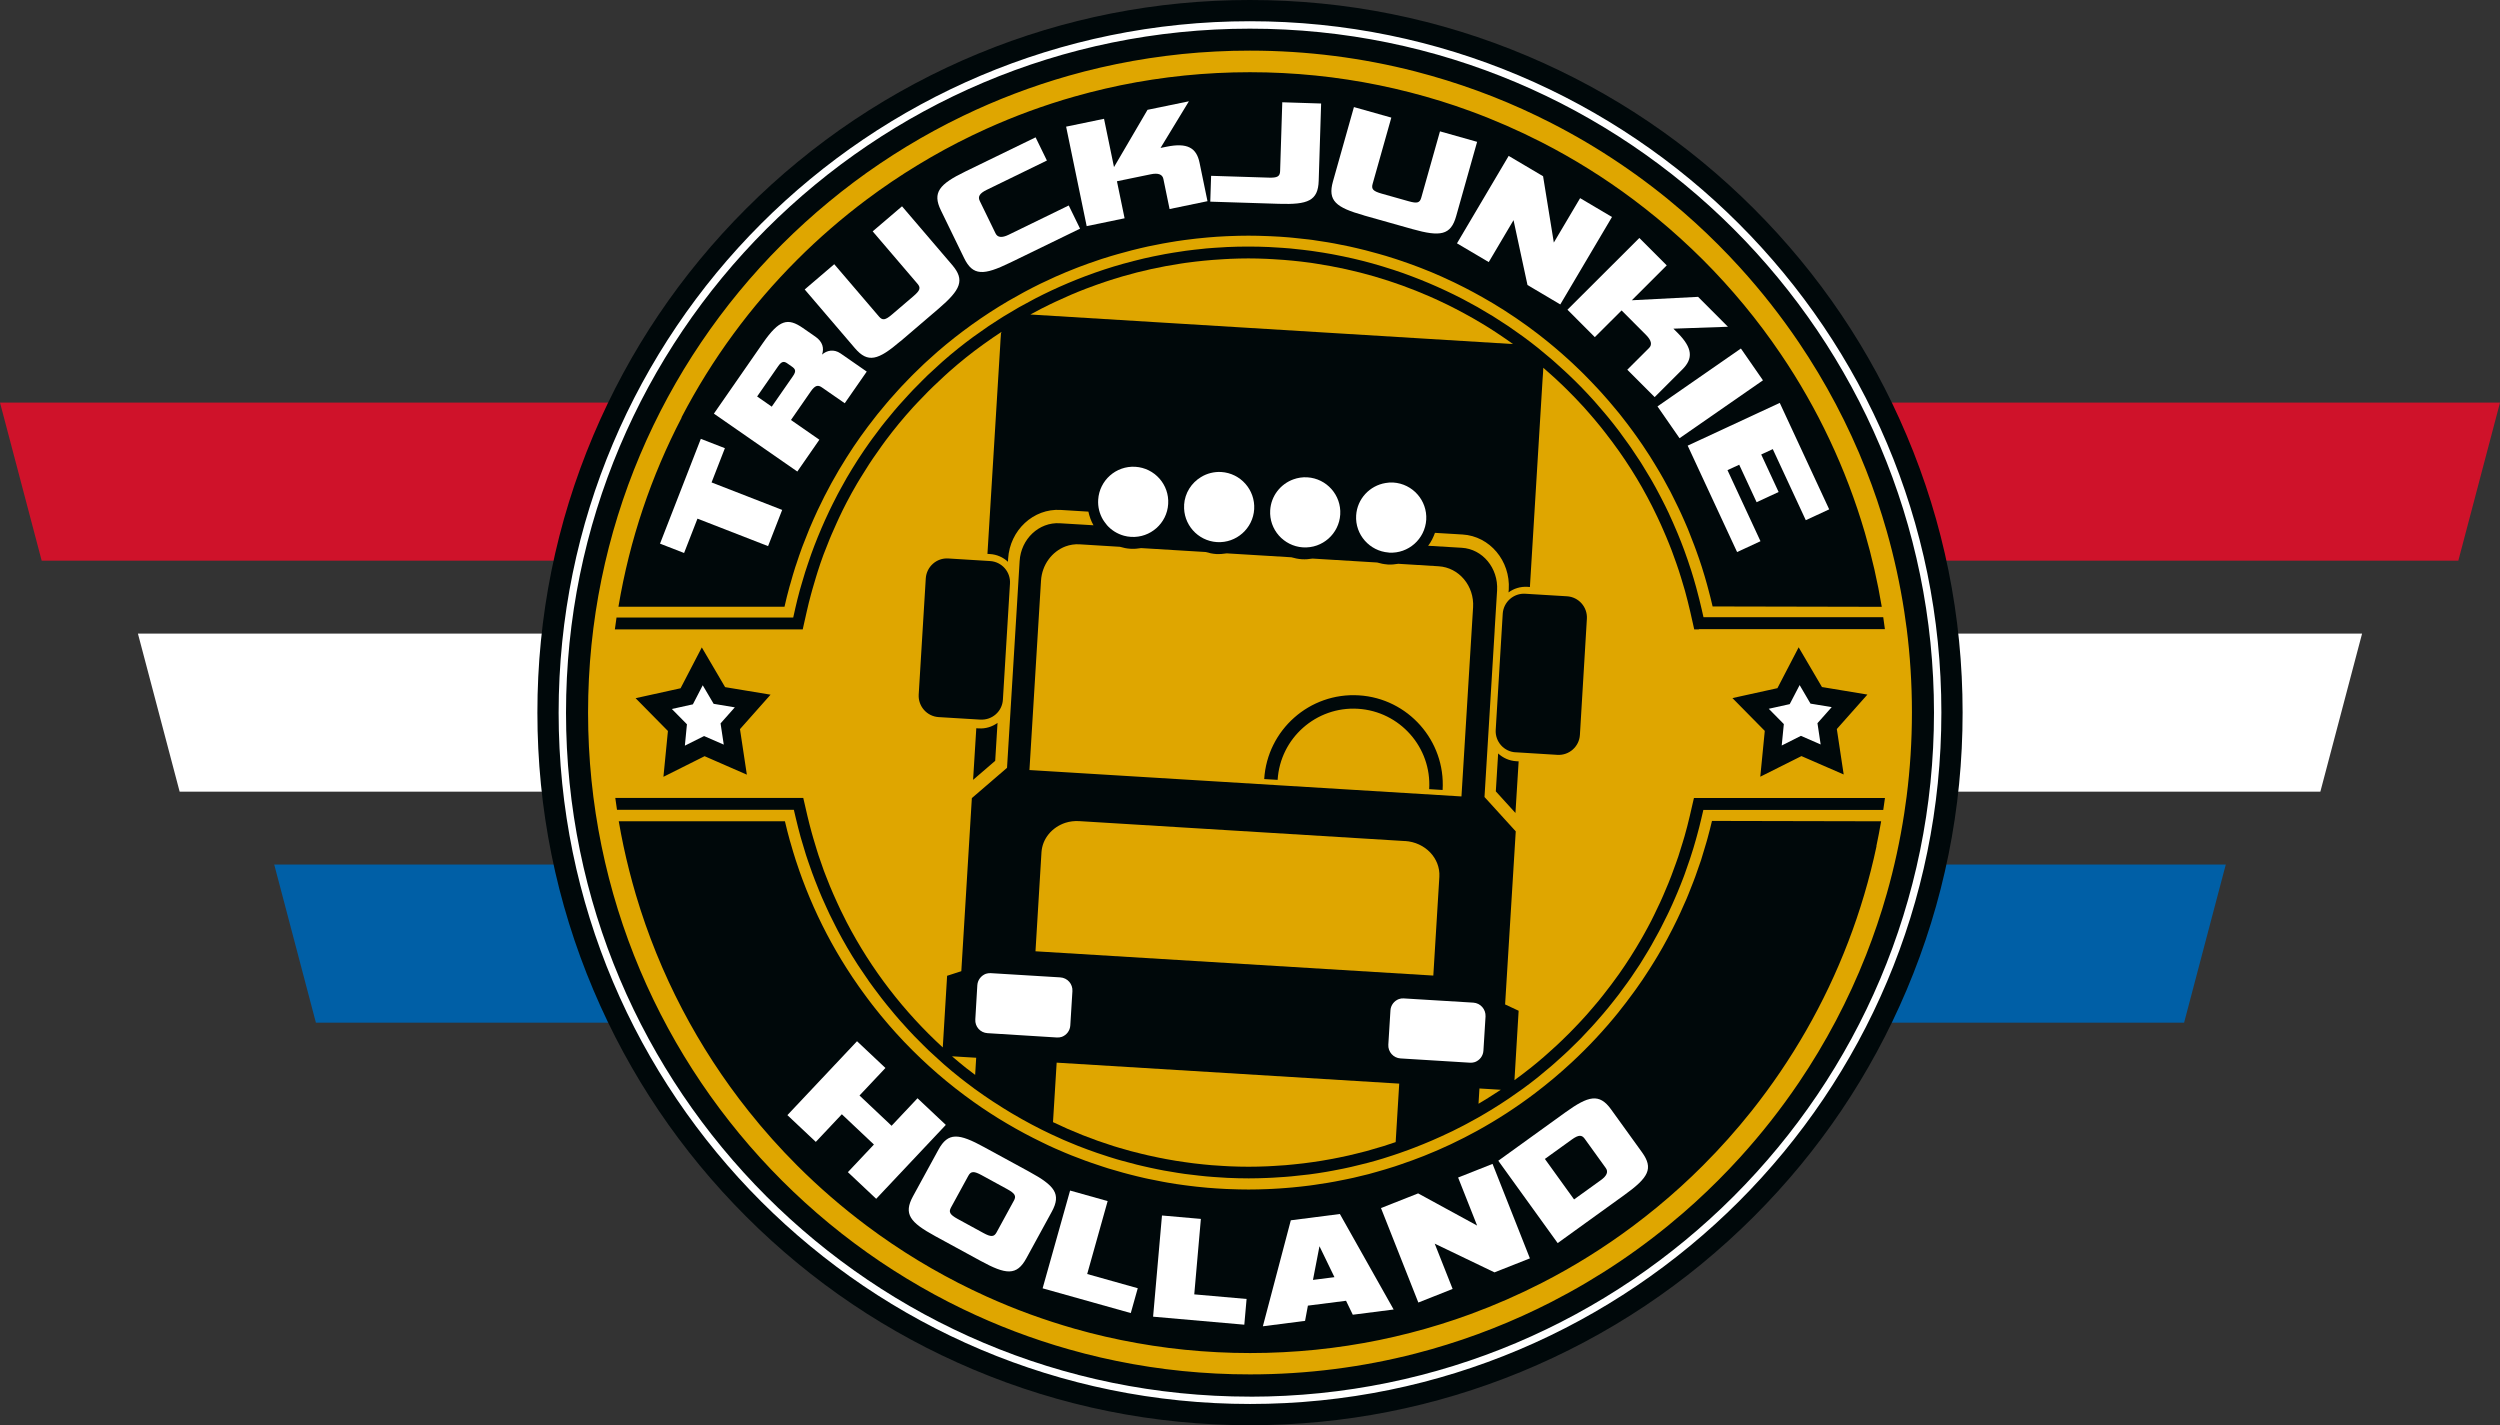
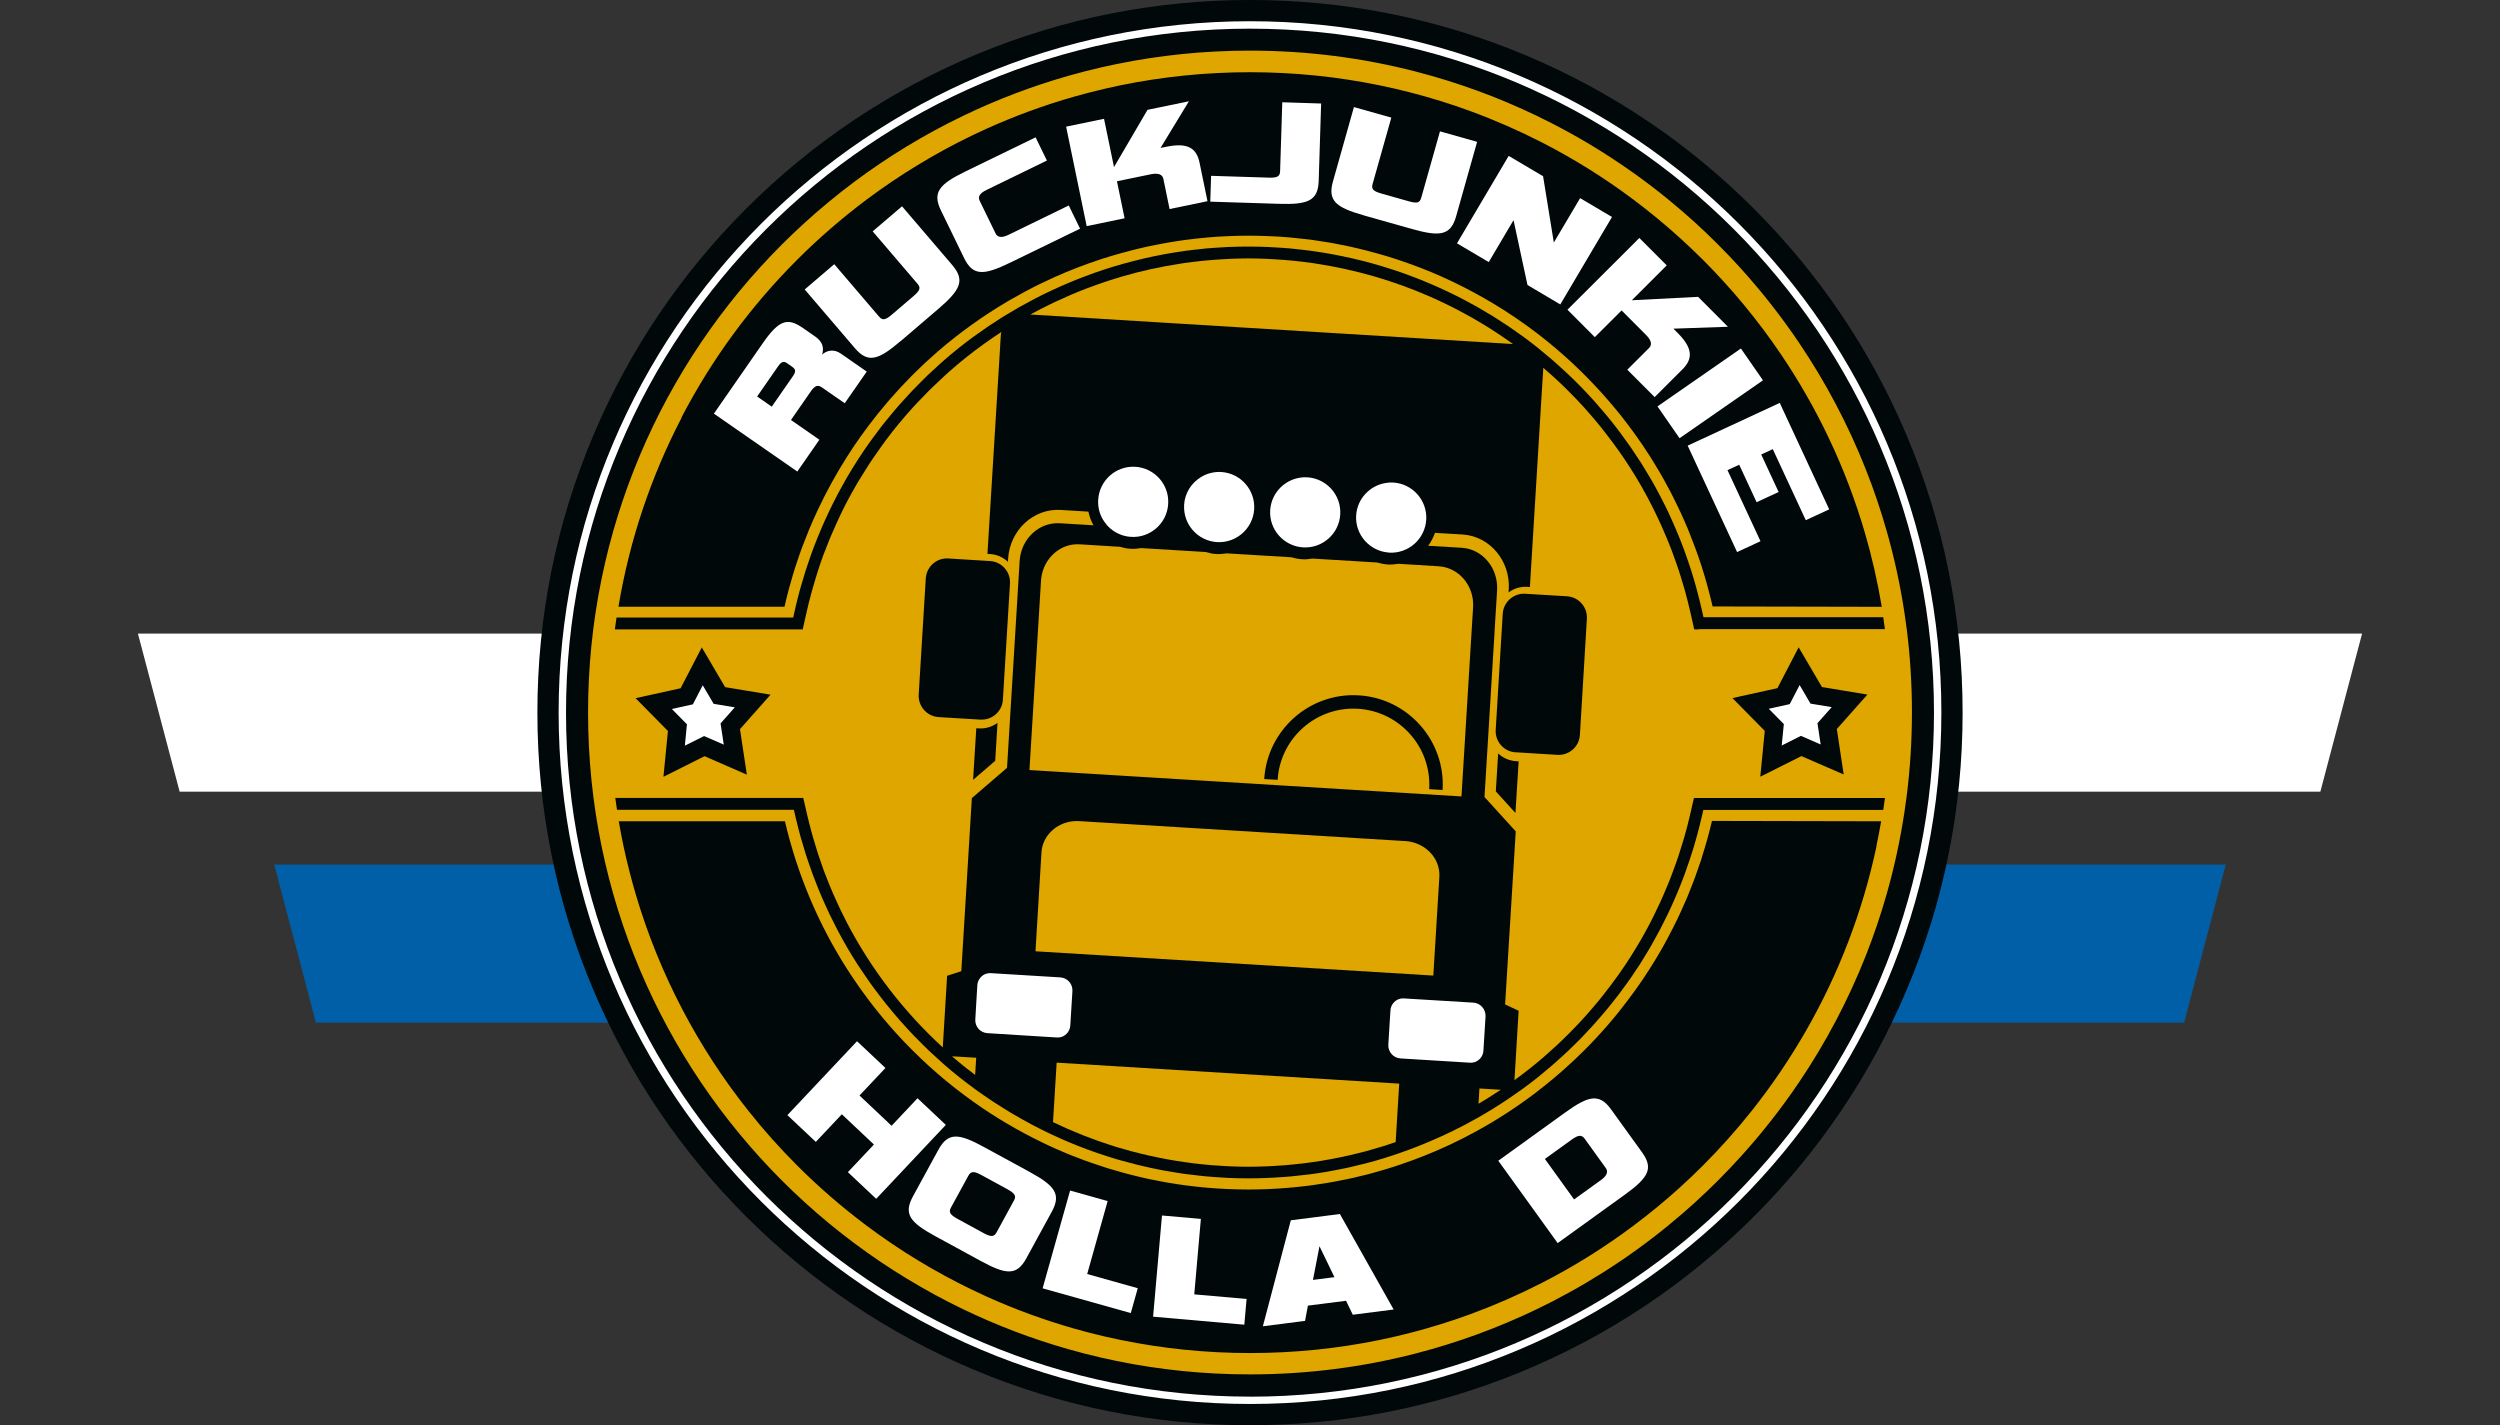
<svg xmlns="http://www.w3.org/2000/svg" id="Laag_1" viewBox="0 0 484 275.93">
  <rect x="0" y="0" width="484" height="275.93" fill="#333333" stroke="none" />
-   <polygon points="134.22 108.55 126.15 77.94 94.49 77.94 16.75 77.94 0 77.94 8.07 108.55 24.82 108.55 102.56 108.55 134.22 108.55" style="fill:#cf122a;" />
  <polygon points="146.01 153.27 137.94 122.66 106.28 122.66 41.29 122.66 28.55 122.66 26.7 122.66 34.78 153.27 36.62 153.27 49.37 153.27 114.36 153.27 146.01 153.27" style="fill:#fff;" />
  <polygon points="118.08 167.38 53.09 167.38 61.16 197.99 126.15 197.99 157.81 197.99 149.74 167.38 118.08 167.38" style="fill:#005fa6;" />
-   <polygon points="349.78 108.55 357.85 77.94 389.51 77.94 467.25 77.94 484 77.94 475.93 108.55 459.18 108.55 381.44 108.55 349.78 108.55" style="fill:#cf122a;" />
  <polygon points="337.99 153.27 346.06 122.66 377.72 122.66 442.71 122.66 455.45 122.66 457.3 122.66 449.22 153.27 447.38 153.27 434.63 153.27 369.64 153.27 337.99 153.27" style="fill:#fff;" />
  <polygon points="365.92 167.38 430.91 167.38 422.84 197.99 357.85 197.99 326.19 197.99 334.26 167.38 365.92 167.38" style="fill:#005fa6;" />
  <path d="m369.11,84.24c-6.95-16.43-16.9-31.18-29.57-43.85-12.67-12.67-27.43-22.61-43.86-29.56C278.67,3.64,260.6,0,241.98,0c-18.16,0-35.81,3.48-52.46,10.33-8.42,3.47-16.54,7.8-24.13,12.87-7.51,5.02-14.57,10.82-20.96,17.22-12.67,12.67-22.61,27.43-29.56,43.86-7.19,17.01-10.84,35.08-10.83,53.7,0,18.62,3.65,36.69,10.85,53.7,6.95,16.43,16.9,31.18,29.57,43.85,12.67,12.67,27.43,22.61,43.86,29.56,17.01,7.19,35.08,10.84,53.7,10.83,18.16,0,35.81-3.48,52.46-10.33,16.92-6.97,32.09-17.09,45.09-30.09,12.67-12.67,22.61-27.43,29.56-43.86,7.19-17.01,10.84-35.08,10.83-53.7,0-18.62-3.65-36.69-10.85-53.7Z" style="fill:#00080a;" />
  <path d="m187.14,206.84c.54.43,1.1.84,1.65,1.26l.2-3.32-4.68-.28c.93.8,1.87,1.58,2.83,2.35Z" style="fill:#dfa600;" />
  <path d="m369.12,121.62c-.14-1.07-.29-2.13-.45-3.19-.81-5.3-1.95-10.5-3.39-15.57-.58-2.03-1.2-4.03-1.87-6.02-.67-1.98-1.39-3.95-2.16-5.89-3.44-8.73-7.82-16.99-13-24.66-1.73-2.56-3.55-5.05-5.45-7.47-1.9-2.42-3.89-4.77-5.96-7.05-1.38-1.52-2.79-3-4.24-4.45-.72-.72-1.46-1.44-2.2-2.15-1.48-1.41-3-2.79-4.55-4.14-3.88-3.36-7.95-6.48-12.22-9.36-4.26-2.88-8.71-5.51-13.31-7.86-.92-.47-1.85-.93-2.78-1.38-1.87-.9-3.76-1.76-5.68-2.57-.96-.41-1.92-.8-2.89-1.18-1.94-.76-3.9-1.48-5.89-2.15-.99-.34-1.99-.66-2.99-.97-2.01-.62-4.03-1.2-6.08-1.73-10.24-2.63-20.97-4.03-32.03-4.03-1.11,0-2.21.01-3.31.04-2.2.06-4.38.17-6.55.33-2.17.17-4.32.38-6.46.66-4.28.54-8.49,1.3-12.62,2.25-2.07.48-4.11,1-6.14,1.58-7.09,2.02-13.94,4.63-20.47,7.78-1.87.9-3.71,1.84-5.53,2.83-3.63,1.97-7.16,4.12-10.57,6.42-1.7,1.15-3.38,2.34-5.02,3.57-1.64,1.23-3.26,2.5-4.84,3.81-3.16,2.61-6.2,5.37-9.1,8.27-23.19,23.19-37.52,55.23-37.52,90.62,0,35.39,14.36,67.42,37.55,90.61,2.9,2.9,5.94,5.66,9.1,8.27,1.58,1.31,3.2,2.57,4.84,3.8,1.64,1.23,3.32,2.42,5.02,3.57,3.41,2.3,6.94,4.44,10.57,6.42,1.82.99,3.66,1.93,5.53,2.83,6.54,3.15,13.38,5.76,20.48,7.77,2.03.58,4.08,1.1,6.14,1.58,4.13.95,8.34,1.71,12.62,2.25,2.14.27,4.29.49,6.46.65,2.17.16,4.35.28,6.55.33,1.1.03,2.2.04,3.31.04,11.06,0,21.79-1.4,32.03-4.04,2.05-.53,4.07-1.1,6.08-1.73,1-.31,2-.64,2.99-.97,1.98-.67,3.95-1.39,5.89-2.16.97-.38,1.93-.78,2.89-1.18,1.92-.81,3.81-1.67,5.68-2.57.93-.45,1.86-.91,2.78-1.38,4.6-2.36,9.05-4.99,13.31-7.87,4.26-2.88,8.34-6.01,12.21-9.37,1.55-1.34,3.07-2.72,4.55-4.14.74-.71,1.47-1.42,2.2-2.15,1.45-1.45,2.86-2.93,4.24-4.45,2.07-2.28,4.06-4.63,5.96-7.05,1.9-2.42,3.72-4.91,5.45-7.47,5.18-7.67,9.55-15.93,12.99-24.66.76-1.94,1.48-3.9,2.15-5.89.67-1.98,1.3-3.99,1.87-6.02,1.44-5.07,2.57-10.26,3.38-15.57.16-1.06.31-2.13.45-3.19.68-5.34,1.03-10.79,1.03-16.32,0-5.53-.35-10.98-1.03-16.32Zm-237.18-40.81c2.94-5.65,6.3-11.05,10.04-16.14,3.74-5.1,7.87-9.9,12.33-14.36,4.21-4.21,8.71-8.11,13.49-11.69,3.18-2.38,6.48-4.61,9.89-6.68,1.7-1.04,3.44-2.03,5.19-2.99.88-.48,1.76-.94,2.65-1.4,1.78-.91,3.59-1.78,5.42-2.61,2.75-1.24,5.55-2.39,8.39-3.43,2.85-1.04,5.75-1.99,8.69-2.82.98-.28,1.97-.55,2.96-.8,1.98-.51,3.98-.97,6-1.39,2.02-.41,4.05-.78,6.11-1.09,2.05-.31,4.12-.58,6.21-.79,4.17-.42,8.4-.64,12.68-.64,4.28,0,8.51.22,12.68.64,2.08.21,4.15.47,6.21.79,2.05.31,4.09.68,6.11,1.09,4.04.83,8,1.85,11.88,3.05,1.94.6,3.86,1.25,5.76,1.95,4.75,1.74,9.36,3.76,13.82,6.04,6.24,3.19,12.17,6.9,17.74,11.07,1.59,1.19,3.15,2.42,4.68,3.68,3.06,2.53,6,5.2,8.81,8,5.58,5.58,10.64,11.69,15.08,18.26,1.78,2.62,3.46,5.32,5.03,8.08,1.58,2.76,3.05,5.59,4.41,8.48,2.73,5.78,5.02,11.81,6.84,18.03,1.36,4.67,2.46,9.46,3.27,14.34l-32.75-.07c-.26-1.14-.55-2.27-.85-3.39-.08-.3-.16-.6-.24-.89-.28-1.01-.57-2.01-.89-3.01-.04-.12-.07-.24-.11-.36-.34-1.07-.71-2.12-1.09-3.17-.12-.33-.24-.67-.37-1-.31-.83-.63-1.65-.96-2.47-.11-.26-.21-.52-.31-.78-.4-.96-.83-1.92-1.26-2.87-.18-.4-.37-.8-.56-1.19-.31-.64-.62-1.28-.94-1.91-.19-.39-.38-.77-.58-1.16-.45-.86-.91-1.7-1.38-2.54-.26-.47-.53-.93-.8-1.39-.28-.48-.57-.96-.86-1.43-.32-.53-.64-1.05-.97-1.57-.45-.7-.91-1.4-1.38-2.1-.34-.51-.7-1.01-1.05-1.51-.26-.37-.52-.74-.79-1.1-.68-.94-1.38-1.86-2.1-2.77-.21-.26-.4-.53-.61-.78h0c-.43-.53-.87-1.05-1.31-1.57-.26-.3-.51-.61-.77-.91-.44-.51-.89-1.03-1.35-1.53-.23-.25-.46-.5-.69-.75-.87-.94-1.76-1.86-2.66-2.77-.24-.23-.47-.47-.71-.7-.51-.49-1.02-.98-1.53-1.46-.25-.23-.5-.46-.75-.69-1.74-1.59-3.54-3.11-5.4-4.56-.22-.17-.44-.35-.67-.52-.61-.47-1.23-.93-1.85-1.38-.11-.08-.22-.15-.32-.23-1.33-.96-2.68-1.88-4.06-2.76-.09-.06-.17-.11-.26-.17-.69-.44-1.39-.87-2.09-1.29-.16-.1-.32-.19-.48-.28-2.18-1.29-4.42-2.5-6.71-3.61-.14-.07-.29-.14-.43-.21-.77-.37-1.54-.73-2.33-1.08,0,0,0,0,0,0,0,0,0,0,0,0-1.31-.59-2.65-1.14-3.99-1.66-.24-.09-.48-.18-.71-.27-1.11-.42-2.23-.82-3.36-1.2-.29-.1-.58-.2-.87-.29-.62-.2-1.23-.39-1.85-.58-.48-.15-.97-.28-1.46-.42-.82-.23-1.65-.46-2.48-.67-.57-.15-1.15-.29-1.73-.42-.48-.11-.96-.23-1.44-.33-.94-.2-1.89-.39-2.85-.57-.41-.08-.82-.15-1.24-.22-1.01-.17-2.03-.33-3.05-.47-.24-.03-.48-.06-.72-.09-.98-.12-1.97-.23-2.97-.32-.28-.03-.55-.05-.83-.08-1.14-.1-2.28-.17-3.43-.22-.25-.01-.5-.02-.75-.03-1.21-.05-2.43-.08-3.65-.08h0c-1.22,0-2.44.03-3.65.08-.25,0-.5.02-.75.03-1.15.05-2.29.13-3.43.23-.28.02-.56.05-.84.08-.99.09-1.98.2-2.97.33-.26.03-.53.06-.79.1-.99.13-1.98.29-2.97.46-.42.07-.84.14-1.25.22-.95.17-1.89.36-2.82.56-.5.11-.99.22-1.48.34-.56.13-1.12.27-1.67.41-.88.22-1.75.46-2.62.71-.44.13-.88.25-1.32.38-.64.19-1.27.39-1.9.59-.22.07-.45.15-.67.23-1.2.4-2.39.82-3.57,1.27-.21.08-.41.16-.62.24-1.36.53-2.7,1.08-4.02,1.67-.99.44-1.97.9-2.94,1.37-.09.04-.17.08-.26.13-.94.46-1.86.94-2.78,1.43-.1.06-.21.11-.31.17-.92.5-1.83,1.01-2.73,1.53-.07.04-.14.08-.21.12-4.81,2.83-9.35,6.09-13.55,9.71-.02.02-.05.04-.07.06-.73.63-1.44,1.28-2.15,1.93-.17.15-.34.31-.5.46-.65.61-1.28,1.22-1.91,1.85-.21.21-.43.42-.64.64-.6.61-1.19,1.22-1.77,1.84-.22.24-.44.48-.66.72-.57.62-1.14,1.25-1.69,1.89-.21.24-.41.48-.61.72-.56.66-1.12,1.32-1.66,2-.15.18-.29.37-.43.55-1.98,2.5-3.84,5.1-5.55,7.81-2.09,3.29-3.97,6.71-5.64,10.27,0,0,0,0,0,0-.53,1.13-1.04,2.28-1.53,3.44-.02.06-.05.11-.07.16-.45,1.09-.88,2.19-1.3,3.29-.05.13-.1.26-.15.39-.38,1.04-.74,2.09-1.08,3.14-.07.2-.14.4-.21.61-.33,1.02-.62,2.04-.91,3.08-.07.25-.15.49-.22.74-.35,1.28-.67,2.56-.96,3.86h-32.15c2.17-13,6.36-25.32,12.24-36.62Zm231.35,83.03c-2.7,12.72-7.35,24.72-13.62,35.67-3.14,5.48-6.68,10.69-10.58,15.6-2.93,3.68-6.06,7.19-9.39,10.52-2.8,2.81-5.74,5.48-8.8,8-1.53,1.26-3.09,2.49-4.68,3.68-5.57,4.17-11.5,7.88-17.74,11.07-4.46,2.28-9.07,4.3-13.81,6.04-1.9.7-3.82,1.35-5.76,1.95-3.88,1.21-7.85,2.23-11.88,3.06-2.02.41-4.05.78-6.11,1.09-2.05.31-4.12.58-6.21.79-4.17.42-8.4.64-12.68.64-4.28,0-8.51-.22-12.68-.64-2.08-.21-4.15-.47-6.21-.79-2.05-.31-4.09-.68-6.11-1.09-2.02-.41-4.02-.87-6-1.38-.99-.25-1.98-.52-2.96-.8-2.94-.84-5.84-1.78-8.69-2.82-2.85-1.04-5.65-2.19-8.4-3.43-1.83-.83-3.64-1.7-5.42-2.61-.89-.46-1.78-.92-2.65-1.4-1.76-.95-3.49-1.95-5.19-2.98-3.41-2.07-6.71-4.3-9.89-6.68-4.77-3.57-9.28-7.47-13.49-11.68-3.33-3.33-6.47-6.84-9.4-10.53-9.78-12.28-17.27-26.47-21.84-41.91-.91-3.09-1.71-6.23-2.39-9.41-.34-1.59-.64-3.19-.92-4.81h32.17c.3,1.28.62,2.55.97,3.8.04.15.09.31.14.46.31,1.1.64,2.2.99,3.29.05.16.11.31.16.47.36,1.08.72,2.15,1.12,3.21.02.06.05.12.07.18.43,1.15.88,2.3,1.36,3.43,0,0,0,0,0,0,2,4.76,4.39,9.31,7.13,13.62.76,1.19,1.54,2.36,2.35,3.51.21.3.43.59.64.89.62.86,1.25,1.72,1.9,2.56.24.31.49.63.74.94.67.84,1.35,1.68,2.05,2.49.22.25.43.51.65.76.82.95,1.67,1.88,2.53,2.79.09.1.19.2.28.3,4.11,4.31,8.62,8.22,13.49,11.67,1.04.74,2.1,1.46,3.17,2.15,0,0,0,0,0,0,1.07.7,2.16,1.37,3.27,2.02,0,0,0,0,0,0,2.21,1.31,4.48,2.52,6.8,3.64.28.14.57.27.85.41.17.08.34.17.52.25h0c.39.18.78.35,1.17.53.62.28,1.25.55,1.88.81.41.17.82.35,1.24.51.89.36,1.79.7,2.7,1.03.41.15.81.29,1.22.43.72.25,1.45.5,2.18.73.35.11.7.23,1.05.34.95.29,1.92.57,2.88.83.38.1.75.2,1.13.3,1.02.26,2.04.52,3.08.75.23.05.46.1.7.15.92.2,1.84.38,2.77.55.31.06.63.12.94.17,1.09.19,2.18.36,3.29.5.26.03.52.06.78.1,1,.13,2.01.24,3.02.33.21.02.41.04.62.06,1.16.1,2.32.17,3.49.23.27.01.54.02.81.03,1.2.05,2.41.08,3.63.08h0c1.22,0,2.43-.03,3.64-.08.36-.01.72-.03,1.08-.05.89-.05,1.78-.1,2.67-.18.36-.03.71-.05,1.07-.09,1.15-.11,2.3-.23,3.44-.38.31-.04.61-.09.91-.13.85-.12,1.7-.25,2.54-.39.47-.08.94-.16,1.41-.25.7-.13,1.39-.27,2.08-.41.47-.1.95-.19,1.42-.3,1-.23,1.99-.47,2.98-.72.57-.15,1.14-.31,1.71-.48.5-.14,1-.28,1.49-.43.62-.19,1.25-.38,1.87-.58.39-.13.79-.26,1.18-.4,1.5-.51,2.99-1.05,4.45-1.63.02,0,.03-.01.05-.02.74-.29,1.47-.6,2.19-.91.25-.11.49-.21.74-.32.74-.33,1.48-.66,2.21-1,.05-.03.11-.05.16-.08,1.65-.78,3.28-1.61,4.88-2.49,3.97-2.18,7.76-4.64,11.35-7.37.03-.02.06-.05.1-.08,1.12-.85,2.23-1.74,3.31-2.64.1-.09.21-.17.31-.26,1.05-.89,2.08-1.79,3.09-2.73.07-.06.14-.12.2-.18,3.28-3.04,6.34-6.32,9.15-9.81h0s0,0,0-.01c.95-1.18,1.87-2.4,2.77-3.63.18-.25.36-.49.54-.74.41-.57.81-1.15,1.21-1.73.15-.23.3-.46.45-.68.66-.99,1.31-2,1.93-3.02.23-.38.46-.75.69-1.14.31-.52.61-1.04.91-1.57.32-.56.62-1.12.92-1.68.35-.66.7-1.32,1.04-1.99.29-.58.58-1.15.86-1.74.21-.43.41-.86.61-1.3.4-.86.79-1.73,1.16-2.6.14-.32.27-.65.4-.97.33-.8.65-1.6.95-2.41.13-.35.26-.69.39-1.04.38-1.03.74-2.07,1.09-3.12.04-.11.07-.22.1-.33.32-1,.62-2.01.91-3.02.08-.29.17-.59.25-.88.3-1.12.6-2.24.86-3.37l32.75.07c-.28,1.61-.58,3.21-.92,4.8Zm-6.35-13.9l-4.09-1.78-4.09-1.78-7.97,3.99.87-8.87-6.26-6.35,8.71-1.92,4.11-7.91,4.51,7.69,8.8,1.46-5.92,6.67,1.33,8.82Zm-28.02-28.09h-.92s-.2-.9-.2-.9l-.58-2.57c-.31-1.35-.65-2.68-1.01-4-.11-.41-.24-.81-.36-1.21-.27-.91-.54-1.83-.84-2.73-.15-.45-.31-.9-.46-1.35-.3-.85-.6-1.71-.92-2.55-.17-.43-.34-.86-.51-1.29-.35-.87-.7-1.72-1.08-2.57-.17-.38-.33-.76-.5-1.14-.42-.93-.86-1.85-1.31-2.76-.14-.28-.28-.57-.42-.85-.57-1.12-1.16-2.23-1.78-3.32-.04-.06-.07-.13-.1-.19-1.38-2.43-2.88-4.79-4.48-7.06h0s-.02-.02-.03-.04c-.89-1.26-1.81-2.49-2.76-3.7-.25-.31-.49-.63-.74-.94-.41-.5-.82-1-1.23-1.49-.26-.31-.52-.61-.79-.92-.43-.49-.86-.99-1.29-1.47-.02-.02-.03-.03-.05-.05-1.02-1.12-2.08-2.22-3.16-3.29-.29-.28-.57-.57-.86-.84-.46-.44-.93-.88-1.4-1.32-.3-.27-.6-.54-.9-.81-.48-.43-.97-.87-1.46-1.29,0,0,0,0,0,0h0s-.05,1.03-.05,1.03l-.09,1.25-2.45,40.17-.48-.04c-1.36-.08-2.64.33-3.66,1.08l.05-.59c.33-5.53-3.68-10.3-8.95-10.62l-5.34-.32c-.33.9-.74,1.76-1.32,2.5l6.51.39c4.04.24,7.08,3.94,6.84,8.23l-.48,7.75h.01s-1.97,32.27-1.97,32.27h0s6.05,6.65,6.05,6.65l-2.06,33.51,2.62,1.22-.81,13.44c1.03-.75,2.05-1.52,3.04-2.31,0,0,0,0,.01,0,.89-.7,1.75-1.43,2.61-2.17.29-.25.58-.51.87-.77.55-.49,1.11-.98,1.65-1.49.35-.32.69-.65,1.03-.98.47-.45.93-.9,1.39-1.36.37-.37.73-.74,1.09-1.12.42-.43.83-.87,1.24-1.31.37-.4.75-.81,1.11-1.22.38-.42.75-.86,1.11-1.29.37-.44.75-.87,1.12-1.32.34-.41.66-.83.99-1.24.99-1.25,1.95-2.52,2.87-3.82.03-.05.07-.1.11-.15h0c1.55-2.2,3-4.48,4.35-6.83.15-.27.3-.54.45-.8.49-.88.98-1.77,1.44-2.67.19-.37.38-.75.56-1.13.4-.81.79-1.62,1.17-2.45.2-.43.39-.86.58-1.3.35-.79.68-1.59,1.01-2.39.19-.46.37-.92.55-1.39.31-.8.6-1.62.89-2.43.16-.46.33-.92.49-1.39.29-.88.56-1.77.83-2.66.12-.41.25-.82.37-1.23.37-1.3.71-2.62,1.02-3.95l.59-2.56.21-.9h.91s36.07,0,36.07,0c-.1.77-.21,1.54-.33,2.31h-34.83s-.39,1.67-.39,1.67c0,0,0,0,0,0-.26,1.13-.55,2.25-.86,3.37-.07.24-.13.48-.2.72-.3,1.08-.62,2.15-.97,3.2-.07.2-.14.41-.2.61-.31.95-.64,1.89-.98,2.82-.07.19-.14.38-.21.57-.38,1.01-.78,2.01-1.2,3.01-.11.27-.23.55-.35.82-.42.98-.85,1.96-1.31,2.92-.08.17-.17.35-.25.52-.4.83-.81,1.64-1.23,2.46-.15.29-.3.59-.46.88-.47.88-.95,1.76-1.45,2.63-.17.3-.36.6-.53.91-.41.69-.82,1.37-1.25,2.05-.17.26-.33.53-.49.79-.53.82-1.07,1.62-1.62,2.42-.23.33-.46.66-.69.98-.56.78-1.12,1.56-1.7,2.32h0c-.28.37-.57.72-.85,1.09-.4.52-.81,1.03-1.22,1.53-.32.39-.64.78-.97,1.16-.42.49-.84.98-1.27,1.46-.31.35-.61.69-.92,1.03-.71.78-1.43,1.54-2.16,2.3-.18.19-.38.37-.56.56-.61.61-1.22,1.22-1.85,1.81-.28.27-.57.53-.85.79-.57.53-1.16,1.06-1.74,1.57-.26.23-.53.47-.79.69-.84.72-1.7,1.44-2.56,2.13,0,0,0,0,0,0-.02.01-.03.03-.05.04-.91.72-1.83,1.43-2.77,2.11-.81.59-1.64,1.17-2.47,1.73-.13.09-.25.18-.38.26-1.93,1.3-3.91,2.52-5.93,3.67,0,0,0,0,0,0h0c-.71.4-1.42.79-2.14,1.17-.22.12-.44.24-.66.35-.7.36-1.4.72-2.11,1.07-.18.09-.37.18-.56.26-2.22,1.07-4.48,2.04-6.79,2.93-.36.14-.72.27-1.08.41-.63.23-1.26.46-1.9.68-.43.15-.86.29-1.28.43-.6.2-1.21.4-1.81.58-.94.29-1.89.56-2.84.81-.51.14-1.02.26-1.52.38-.6.15-1.2.3-1.81.44-.5.11-1,.22-1.51.33-.67.14-1.34.27-2.01.39-.44.08-.87.17-1.31.24-1.08.18-2.17.35-3.26.49-.27.04-.54.06-.81.09-.89.11-1.78.21-2.68.29-.39.04-.78.07-1.18.1-.82.07-1.65.12-2.47.16-.36.02-.73.04-1.09.05-1.17.05-2.34.08-3.52.08h0s0,0,0,0c-1.39,0-2.76-.04-4.14-.1-.42-.02-.84-.06-1.27-.08-.95-.06-1.91-.12-2.85-.21-.48-.04-.95-.1-1.42-.15-.89-.1-1.79-.2-2.68-.32-.47-.07-.94-.14-1.4-.21-.89-.14-1.79-.29-2.67-.45-.44-.08-.88-.17-1.32-.26-.92-.19-1.84-.38-2.75-.6-.39-.09-.79-.19-1.18-.28-.97-.24-1.94-.5-2.9-.77-.32-.09-.64-.18-.96-.27-1.06-.32-2.12-.65-3.16-1.01-.21-.07-.43-.14-.64-.21-1.26-.44-2.51-.89-3.74-1.38-.7-.28-1.39-.57-2.08-.86-.24-.1-.48-.2-.71-.3-.79-.35-1.57-.7-2.35-1.07,0,0,0,0,0,0h0c-1.26-.59-2.5-1.21-3.72-1.86-.09-.05-.19-.1-.28-.15-1.11-.59-2.2-1.2-3.28-1.84-.18-.1-.36-.21-.53-.31-1.01-.6-2-1.23-2.99-1.87-.2-.13-.41-.26-.61-.39-1.15-.76-2.29-1.55-3.41-2.36h0c-.17-.12-.33-.26-.5-.38-.81-.6-1.62-1.21-2.41-1.84-1.04-.82-2.05-1.67-3.05-2.54-.33-.28-.64-.58-.96-.87-.67-.6-1.33-1.19-1.98-1.81-.37-.35-.73-.71-1.09-1.07-.58-.57-1.16-1.15-1.73-1.74-.37-.39-.74-.78-1.11-1.18-.54-.58-1.08-1.17-1.6-1.77-.36-.41-.72-.82-1.07-1.24-.52-.61-1.03-1.23-1.53-1.85-.34-.42-.67-.83-1-1.26-.51-.66-1.01-1.32-1.5-1.99-.3-.41-.6-.81-.89-1.22-.53-.75-1.05-1.52-1.56-2.29-.23-.34-.46-.68-.69-1.03-.73-1.13-1.43-2.27-2.11-3.44,0,0,0,0,0-.01-.59-1.01-1.16-2.04-1.71-3.08-.19-.36-.36-.72-.55-1.08-.36-.7-.72-1.41-1.06-2.12-.2-.42-.4-.85-.59-1.28-.31-.66-.61-1.33-.9-2-.19-.45-.38-.9-.57-1.36-.28-.67-.54-1.34-.8-2.02-.18-.46-.35-.92-.52-1.38-.26-.7-.5-1.4-.74-2.11-.15-.44-.3-.89-.45-1.34-.25-.78-.48-1.57-.71-2.36-.11-.38-.23-.76-.34-1.15-.32-1.18-.63-2.37-.91-3.57l-.39-1.66h-34.24c-.12-.76-.22-1.53-.33-2.3h35.48s.91,0,.91,0l.21.9.59,2.56c.26,1.1.54,2.2.84,3.28.09.34.19.68.29,1.02.22.77.45,1.53.69,2.29.11.36.23.72.34,1.08.33.99.67,1.98,1.03,2.96.14.39.3.77.45,1.16.24.62.48,1.23.73,1.84.21.5.42,1,.64,1.5.21.48.43.97.65,1.45.24.52.47,1.04.72,1.56.4.82.8,1.64,1.22,2.45h0c4.78,9.19,11.11,17.37,18.61,24.25h0s.84-13.87.84-13.87l2.75-.89,2.04-33.51,6.81-5.86,1.93-31.59.04-.67.47-7.76c.25-4.29,3.75-7.58,7.78-7.33l6.52.39c-.47-.81-.78-1.71-.99-2.64l-5.37-.33c-5.27-.32-9.83,3.92-10.17,9.45l-.03.59c-.92-.86-2.13-1.42-3.49-1.5l-.48-.03,2.46-40.17.07-1.25.09-1.28c.03-.1.08-.19.12-.29h0s0,0,0,0c-1.14.74-2.26,1.51-3.37,2.31-.07.05-.13.09-.2.14-1.14.82-2.25,1.66-3.35,2.54-1.08.87-2.14,1.76-3.18,2.68-.32.28-.64.58-.96.87-.72.65-1.43,1.32-2.13,2-.35.33-.69.67-1.03,1.01-.69.69-1.37,1.4-2.04,2.11-.29.31-.59.62-.87.93-1.87,2.06-3.65,4.21-5.32,6.45-.25.34-.5.69-.75,1.03-.58.8-1.15,1.62-1.71,2.44-.27.39-.53.79-.79,1.19-.55.84-1.08,1.69-1.6,2.55-.22.36-.44.71-.65,1.07-.71,1.22-1.41,2.46-2.06,3.72h0c-.51.97-.99,1.96-1.46,2.96-.15.31-.29.63-.43.94-.34.73-.66,1.47-.98,2.21-.14.32-.28.64-.41.97-.41,1-.81,2.01-1.19,3.02-.01.04-.03.07-.04.11-.39,1.05-.75,2.12-1.09,3.19-.1.32-.2.65-.3.97-.25.8-.49,1.6-.71,2.41-.09.33-.19.65-.27.98-.3,1.1-.58,2.21-.83,3.34l-.58,2.57-.2.9h-.92s-35.45,0-35.45,0c.1-.77.21-1.54.32-2.3h34.21s.19-.84.19-.84l.19-.84s0-.02,0-.02c.27-1.2.57-2.39.89-3.57.11-.43.24-.84.37-1.27.22-.75.43-1.51.67-2.25.16-.52.34-1.03.51-1.54.21-.63.43-1.27.65-1.9.2-.56.41-1.12.62-1.67.21-.56.43-1.12.66-1.67.24-.59.49-1.18.74-1.77.21-.5.43-.99.65-1.48.28-.62.56-1.24.86-1.85.21-.43.42-.86.63-1.29.32-.65.65-1.3.99-1.94.18-.34.37-.67.55-1.01.39-.71.77-1.42,1.18-2.12.68-1.16,1.38-2.3,2.1-3.43.13-.21.27-.41.4-.61.6-.91,1.21-1.82,1.84-2.7.2-.29.41-.57.62-.86.57-.79,1.16-1.57,1.76-2.35.25-.33.51-.65.77-.97.57-.71,1.15-1.42,1.74-2.11.29-.34.58-.69.88-1.02.58-.66,1.17-1.31,1.77-1.95.32-.34.64-.69.96-1.03.6-.63,1.22-1.25,1.84-1.86.33-.33.66-.66.99-.98.67-.64,1.35-1.25,2.03-1.87.3-.27.6-.55.9-.82.99-.87,2-1.72,3.03-2.54.94-.75,1.89-1.48,2.86-2.19.49-.36.99-.7,1.49-1.05.47-.33.94-.68,1.42-1,.69-.47,1.39-.91,2.09-1.36.29-.19.58-.38.88-.56.83-.51,1.67-1.01,2.51-1.49.17-.1.34-.2.51-.3.94-.53,1.88-1.04,2.84-1.54.08-.04.16-.09.24-.13,1.02-.53,2.04-1.03,3.08-1.52.02,0,.04-.02.06-.03,2.14-1,4.32-1.92,6.53-2.76,1.23-.47,2.48-.9,3.74-1.32h0c1.23-.41,2.48-.78,3.73-1.13.04-.01.08-.02.12-.03,1.2-.33,2.41-.64,3.63-.93.1-.02.19-.05.29-.07,1.15-.27,2.31-.5,3.47-.72.17-.03.33-.07.5-.1,1.09-.2,2.19-.37,3.29-.53.24-.03.47-.08.71-.11,1.03-.14,2.08-.25,3.12-.36.3-.03.6-.07.91-.1,1.02-.09,2.04-.15,3.07-.21.32-.02.65-.05.97-.06,1.34-.06,2.69-.09,4.04-.09h0c1.36,0,2.71.03,4.05.09.32.01.65.04.97.06,1.03.06,2.06.12,3.08.21.31.03.61.07.92.1,1.04.11,2.08.22,3.12.36.25.03.49.08.74.11,1.1.16,2.19.33,3.27.53.17.03.35.07.52.1,1.16.22,2.31.46,3.46.72.1.02.21.05.31.07,1.21.28,2.42.59,3.62.92.05.01.09.03.13.04,1.25.35,2.49.73,3.72,1.13,0,0,.02,0,.02,0,1.26.41,2.5.85,3.74,1.32,2.21.83,4.38,1.75,6.51,2.75.03.01.06.03.09.04,1.03.48,2.04.98,3.05,1.5.09.05.18.1.27.14.94.49,1.88,1,2.8,1.52.18.1.36.21.54.32.83.48,1.66.97,2.48,1.47.3.19.6.38.9.58.69.44,1.39.88,2.07,1.34.49.33.96.67,1.44,1.01.49.35.99.68,1.47,1.04.97.71,1.92,1.44,2.86,2.19.87.7,1.73,1.42,2.58,2.15.25.22.5.44.75.66.62.55,1.24,1.1,1.84,1.67.24.23.49.45.73.68.8.76,1.6,1.54,2.37,2.33.01.01.02.02.03.03.78.8,1.54,1.62,2.29,2.44.23.25.45.51.67.76.55.62,1.08,1.24,1.61,1.87.22.26.44.52.65.78.7.85,1.39,1.72,2.05,2.6.01.02.03.03.04.05,0,0,0,0,0,0,.67.89,1.32,1.79,1.96,2.7.14.2.28.4.42.6.62.9,1.22,1.8,1.81,2.72.1.16.2.32.3.48.53.84,1.05,1.7,1.55,2.56.1.16.19.33.29.49.55.95,1.07,1.91,1.58,2.89.11.22.22.43.34.65.52,1,1.02,2.01,1.5,3.03,0,0,0,.01,0,.02.48,1.03.94,2.07,1.38,3.12.1.23.19.45.29.68.43,1.03.83,2.07,1.22,3.11.06.18.13.35.19.53.35.97.69,1.94,1,2.92.06.18.12.36.18.54.34,1.07.66,2.16.96,3.25.07.24.13.48.19.72.3,1.12.59,2.25.85,3.4l.38,1.67h34.8c.11.76.22,1.53.32,2.3h-36.04Zm-35.5,23.8c-2.26-.13-3.99-2.08-3.85-4.35l1.36-22.5c.15-2.25,2.1-3.99,4.36-3.85l8.08.49c2.27.14,3.99,2.1,3.85,4.36l-1.35,22.49c-.14,2.26-2.1,3.99-4.36,3.85l-8.09-.5Zm.59,1.75l-.62,9.99-3.8-4.18.45-7.34c.93.86,2.15,1.42,3.49,1.5l.48.03Zm-149.43,2.57h0l-8.17-3.57-7.97,3.99.87-8.87-6.26-6.35,8.71-1.92,4.11-7.91h0s4.51,7.69,4.51,7.69l8.8,1.46-5.92,6.67,1.33,8.82Zm45.22-10.65l-8.09-.49c-2.25-.14-3.98-2.09-3.85-4.36l1.37-22.5c.15-2.26,2.1-4,4.36-3.85l8.09.5c2.27.14,3.99,2.09,3.85,4.35l-1.37,22.49c-.13,2.27-2.09,3.99-4.34,3.85Zm3.32.64l-.45,7.34-4.28,3.68.62-9.99.47.03c1.35.08,2.61-.32,3.63-1.06Z" style="fill:#dfa600;" />
  <path d="m289.79,64.45c-1-.66-2.01-1.3-3.04-1.91-.05-.03-.09-.05-.14-.08-1.02-.61-2.06-1.2-3.11-1.77-.04-.02-.08-.04-.13-.07-1.06-.57-2.13-1.13-3.21-1.66-.03-.01-.06-.03-.09-.04-1.1-.54-2.21-1.05-3.33-1.54-.01,0-.02-.01-.04-.02-3.44-1.5-6.98-2.78-10.62-3.84-3.65-1.06-7.4-1.88-11.22-2.47-.34-.05-.68-.11-1.02-.16-.65-.09-1.31-.17-1.97-.25-.53-.06-1.07-.12-1.61-.17-.56-.06-1.12-.11-1.68-.15-.7-.06-1.4-.1-2.1-.14-.44-.02-.87-.05-1.31-.07-1.16-.05-2.32-.08-3.49-.08h0c-1.17,0-2.33.03-3.49.08-.44.02-.87.05-1.31.07-.7.04-1.4.08-2.1.14-.56.04-1.12.1-1.67.15-.53.05-1.07.11-1.6.17-.66.08-1.32.16-1.97.25-.33.05-.66.1-.99.15-3.81.58-7.55,1.4-11.2,2.46-2.27.66-4.5,1.41-6.69,2.24-.14.05-.27.1-.41.15-2.01.77-3.98,1.62-5.91,2.53-.36.17-.71.34-1.07.51-.53.26-1.06.52-1.59.79-.74.38-1.47.77-2.2,1.17h0s93.44,5.72,93.44,5.72c-1-.72-2.02-1.42-3.05-2.1-.04-.02-.07-.05-.11-.07Z" style="fill:#dfa600;" />
  <path d="m288.17,212.51c.42-.26.83-.53,1.24-.79.38-.24.76-.48,1.14-.74l-4.13-.25-.18,2.96h0s0,0,0,0c.65-.38,1.29-.78,1.93-1.17Z" style="fill:#dfa600;" />
  <path d="m203.87,217.25s0,0,0,0c3.76,1.81,7.66,3.36,11.67,4.62h0s0,0,0,0c.78.25,1.57.47,2.36.69.32.09.64.19.97.28.71.19,1.42.37,2.14.54.42.1.84.21,1.27.3.66.15,1.33.29,2,.43.49.1.98.2,1.48.29.63.12,1.26.23,1.89.33.56.09,1.11.17,1.67.25.59.08,1.17.17,1.76.24.63.08,1.27.14,1.9.21.53.05,1.06.11,1.59.15.75.06,1.51.1,2.26.15.43.02.86.06,1.29.07,1.2.05,2.39.08,3.6.08h0c1.2,0,2.4-.03,3.6-.08.43-.02.85-.05,1.28-.07.76-.04,1.52-.09,2.28-.15.52-.04,1.04-.1,1.56-.15.65-.06,1.29-.13,1.94-.21.57-.07,1.14-.15,1.71-.23.58-.08,1.15-.17,1.73-.26.61-.1,1.22-.2,1.82-.32.52-.1,1.04-.2,1.55-.3.64-.13,1.28-.26,1.92-.41.46-.1.92-.22,1.37-.33.68-.17,1.36-.33,2.03-.51.37-.1.74-.21,1.1-.32.74-.21,1.49-.42,2.23-.65.41-.13.81-.27,1.21-.4.38-.13.77-.25,1.15-.38h0s.69-11.32.69-11.32l-66.32-4.06-.71,11.53Z" style="fill:#dfa600;" />
  <path d="m272.01,162.83l-63.06-3.86c-.95-.06-1.87.06-2.71.33-2.55.85-4.44,3.03-4.61,5.7l-1.16,19.17,77.02,4.7,1.17-19.12c.21-3.59-2.75-6.69-6.65-6.93Z" style="fill:#dfa600;" />
  <path d="m268.64,109.28c-.72-.05-1.39-.19-2.03-.38l-12.51-.76c-.67.12-1.36.17-2.06.13-.7-.05-1.37-.19-2.03-.38l-12.51-.76c-.67.11-1.35.16-2.06.13-.69-.05-1.37-.19-2.02-.39l-12.5-.76c-.67.12-1.35.17-2.06.13-.71-.04-1.38-.18-2.04-.38l-7.8-.48c-.96-.06-1.88.09-2.73.4-2.62.99-4.56,3.54-4.75,6.64l-2.24,36.66,83.64,5.11,2.25-36.61c.26-4.15-2.73-7.71-6.67-7.95l-7.81-.48c-.67.11-1.35.18-2.06.14Zm10.65,43.66l-2.6-.16c.49-8.09-5.69-15.06-13.78-15.56-8.08-.5-15.07,5.68-15.56,13.76l-2.6-.15c.59-9.52,8.8-16.8,18.33-16.21,9.52.58,16.79,8.8,16.21,18.32Z" style="fill:#dfa600;" />
  <path d="m336.63,43.3c-24.23-24.22-57.69-39.19-94.65-39.19s-70.42,14.99-94.64,39.22c-24.22,24.23-39.19,57.69-39.19,94.65,0,36.96,14.99,70.42,39.22,94.64,24.23,24.22,57.69,39.19,94.65,39.19,36.96,0,70.42-14.99,94.64-39.22,24.22-24.23,39.19-57.69,39.19-94.65,0-36.96-14.99-70.42-39.22-94.64Zm-94.61,227.09c-73.13.01-132.43-59.27-132.44-132.4-.01-73.13,59.27-132.43,132.4-132.44,73.13-.01,132.43,59.27,132.44,132.4.01,73.14-59.27,132.43-132.4,132.45Z" style="fill:#fff;" />
  <polygon points="136.31 142.5 140.12 144.16 139.5 140.05 142.26 136.94 138.16 136.26 136.05 132.67 134.14 136.36 130.07 137.26 132.99 140.22 132.59 144.36 136.31 142.5" style="fill:#fff;" />
  <polygon points="354.62 136.9 350.51 136.22 348.41 132.63 346.49 136.32 342.43 137.22 345.35 140.18 344.94 144.33 348.66 142.46 352.48 144.13 351.86 140.01 354.62 136.9" style="fill:#fff;" />
  <path d="m191.79,188.4c-.33-.02-.64.04-.94.13-.9.35-1.57,1.18-1.64,2.2l-.39,6.63c-.09,1.39.96,2.58,2.36,2.66l13.47.84c.32.02.64-.04.93-.13.9-.34,1.57-1.18,1.63-2.21l.41-6.63c.09-1.39-.97-2.59-2.37-2.67l-13.47-.82Z" style="fill:#fff;" />
  <path d="m271.74,193.29c-.32-.02-.63.03-.92.13-.9.34-1.57,1.18-1.63,2.2l-.41,6.62c-.09,1.4.99,2.59,2.36,2.67l13.48.83c.33.02.64-.03.94-.13.9-.34,1.57-1.18,1.63-2.2l.41-6.62c.07-1.4-.98-2.59-2.37-2.68l-13.49-.82Z" style="fill:#fff;" />
  <path d="m268.93,106.99c3.73.22,6.95-2.63,7.19-6.37.22-3.74-2.63-6.96-6.37-7.2-.51-.03-1.02,0-1.5.09-3.07.5-5.5,3.06-5.7,6.28-.23,3.7,2.59,6.9,6.28,7.18.03,0,.07.01.1.02Z" style="fill:#fff;" />
  <path d="m219.81,90.37c-3.75-.23-6.97,2.63-7.2,6.37-.09,1.41.26,2.74.93,3.87.18.31.4.59.63.87.05.06.08.12.13.18.86.98,2.01,1.7,3.31,2.06.44.12.89.19,1.36.22,3.74.23,6.97-2.63,7.19-6.37.24-3.74-2.62-6.97-6.36-7.2Z" style="fill:#fff;" />
  <path d="m229.25,97.76c-.23,3.73,2.62,6.95,6.34,7.19,0,0,.01,0,.02,0,3.74.23,6.97-2.63,7.2-6.37.22-3.74-2.63-6.97-6.37-7.2-1.42-.08-2.77.28-3.91.97-1.85,1.12-3.15,3.08-3.29,5.4Z" style="fill:#fff;" />
  <path d="m259.47,99.61c.23-3.75-2.63-6.97-6.37-7.2-.94-.06-1.85.09-2.69.39-2.48.89-4.33,3.19-4.5,5.98-.24,3.72,2.6,6.93,6.31,7.19.02,0,.04,0,.06,0,3.74.23,6.96-2.63,7.19-6.36Z" style="fill:#fff;" />
-   <path d="m148.7,105.73l-13.67-5.32-2.59,6.65-4.66-1.81,7.9-20.29,4.66,1.81-2.58,6.63,13.67,5.32-2.73,7.01Z" style="fill:#fff;" />
  <path d="m163.53,78.06l-4.4-3.05c-.73-.51-1.3-.47-2.15.75l-3.85,5.55,5.5,3.82-4.27,6.16-16.15-11.21,9.48-13.66c3.19-4.59,4.84-4.93,7.75-2.92l2.42,1.68c1.42.98,1.71,2.24,1.29,3.47.88-.8,2.27-1.14,3.59-.22l5.06,3.51-4.26,6.13Zm-11.09-7.7c-.61-.42-1.07-.49-1.77.51l-4.09,5.89,2.83,1.97,4.09-5.89c.75-1.07.45-1.43-.29-1.94l-.78-.54Z" style="fill:#fff;" />
  <path d="m174.31,66.07c-4.3,3.67-6.28,4.28-8.8,1.34l-9.72-11.37,5.72-4.89,8.66,10.13c.68.79,1.21.73,2.54-.41l4.12-3.52c1.33-1.14,1.46-1.64.78-2.43l-8.66-10.13,5.68-4.85,9.72,11.37c2.49,2.92,1.65,4.77-2.64,8.45l-7.39,6.32Z" style="fill:#fff;" />
  <path d="m195.5,50.88c-5.08,2.47-7.16,2.56-8.85-.92l-4.49-9.23c-1.68-3.45-.35-5.06,4.74-7.53l13.59-6.61,2.19,4.49-11.66,5.68c-1.42.69-1.73,1.34-1.34,2.14l3.06,6.29c.39.8,1.23.89,2.51.27l11.66-5.68,2.19,4.49-13.59,6.61Z" style="fill:#fff;" />
  <path d="m226.43,40.47l-1.2-5.83c-.18-.87-.98-1.2-2.43-.9l-6.56,1.35,1.48,7.17-7.34,1.52-3.98-19.26,7.34-1.52,1.93,9.35,6.49-11.09,8.01-1.65-5.49,9.03,1.14-.23c4.08-.84,5.82.23,6.41,3.08l1.54,7.46-7.34,1.52Z" style="fill:#fff;" />
  <path d="m234.31,39.04l.16-5,11.15.35c1.64.05,2.18-.2,2.21-1.27l.42-13.32,7.52.24-.47,14.96c-.12,3.87-2.08,4.64-7.67,4.46l-13.32-.42Z" style="fill:#fff;" />
  <path d="m264.06,41.7c-5.44-1.53-7.05-2.85-6-6.57l4.06-14.4,7.24,2.04-3.62,12.83c-.28,1,.07,1.41,1.76,1.89l5.21,1.47c1.69.48,2.17.3,2.45-.7l3.62-12.83,7.19,2.03-4.06,14.4c-1.04,3.69-3.05,4.02-8.49,2.49l-9.36-2.64Z" style="fill:#fff;" />
  <path d="m295.72,55.17l-2.7-12.55-4.8,8.12-6.15-3.63,10.01-16.93,6.66,3.94,2.08,12.84,5.09-8.6,6.17,3.65-10.01,16.93-6.35-3.76Z" style="fill:#fff;" />
  <path d="m315.05,71.57l4.21-4.2c.63-.63.46-1.47-.59-2.53l-4.73-4.74-5.18,5.17-5.3-5.31,13.92-13.89,5.3,5.31-6.76,6.75,12.83-.66,5.78,5.79-10.56.37.82.82c2.94,2.95,3,4.99.94,7.05l-5.39,5.38-5.3-5.31Z" style="fill:#fff;" />
  <path d="m320.89,78.68l16.15-11.21,4.27,6.16-16.15,11.21-4.27-6.16Z" style="fill:#fff;" />
  <path d="m326.73,86.28l17.83-8.28,9.57,20.61-4.53,2.1-6.39-13.76-2.24,1.04,3.37,7.26-4.26,1.98-3.37-7.26-2.27,1.05,6.39,13.76-4.53,2.1-9.57-20.61Z" style="fill:#fff;" />
  <path d="m164.15,226.93l5.04-5.35-6.21-5.86-5.04,5.35-5.5-5.18,13.48-14.31,5.5,5.18-5.02,5.33,6.21,5.86,5.02-5.33,5.48,5.16-13.48,14.31-5.48-5.16Z" style="fill:#fff;" />
  <path d="m181.08,239.33c-4.93-2.69-6.19-4.3-4.33-7.72l4.92-9.01c1.88-3.45,3.95-3.2,8.83-.53l8.75,4.77c4.93,2.69,6.26,4.3,4.38,7.74l-4.92,9.01c-1.88,3.45-3.95,3.2-8.88.51l-8.75-4.77Zm15.21-6.88c.5-.91.22-1.4-1.29-2.23l-4.96-2.71c-1.44-.78-2.06-.82-2.57.12l-3.35,6.13c-.47.86-.3,1.36,1.29,2.23l4.96,2.71c1.51.83,2.09.77,2.57-.12l3.35-6.14Z" style="fill:#fff;" />
  <path d="m201.85,249.42l5.32-18.93,7.27,2.04-3.96,14.12,9.79,2.75-1.35,4.81-17.07-4.79Z" style="fill:#fff;" />
  <path d="m223.24,254.91l1.72-19.59,7.53.66-1.28,14.61,10.13.89-.44,4.98-17.66-1.55Z" style="fill:#fff;" />
  <path d="m260.59,251.83l-7.38.94-.55,2.95-8.17,1.05,5.41-20.52,9.5-1.22,10.41,18.49-7.91,1.01-1.31-2.71Zm-6.4-4.04l4.16-.53-2.9-5.99-1.26,6.52Z" style="fill:#fff;" />
-   <path d="m289.33,246.33l-11.57-5.56,3.47,8.77-6.64,2.63-7.23-18.29,7.19-2.84,11.42,6.23-3.68-9.3,6.67-2.64,7.23,18.29-6.86,2.71Z" style="fill:#fff;" />
  <path d="m301.57,240.67l-11.5-15.95,12.95-9.34c4.51-3.25,6.6-3.77,8.88-.61l6,8.32c2.26,3.14,1.25,4.89-3.38,8.23l-12.95,9.34Zm5.25-20.18c-.56-.77-1.14-.87-2.54.14l-5.19,3.74,5.65,7.84,5.19-3.74c1.16-.83,1.48-1.61.95-2.34l-4.07-5.65Z" style="fill:#fff;" />
</svg>